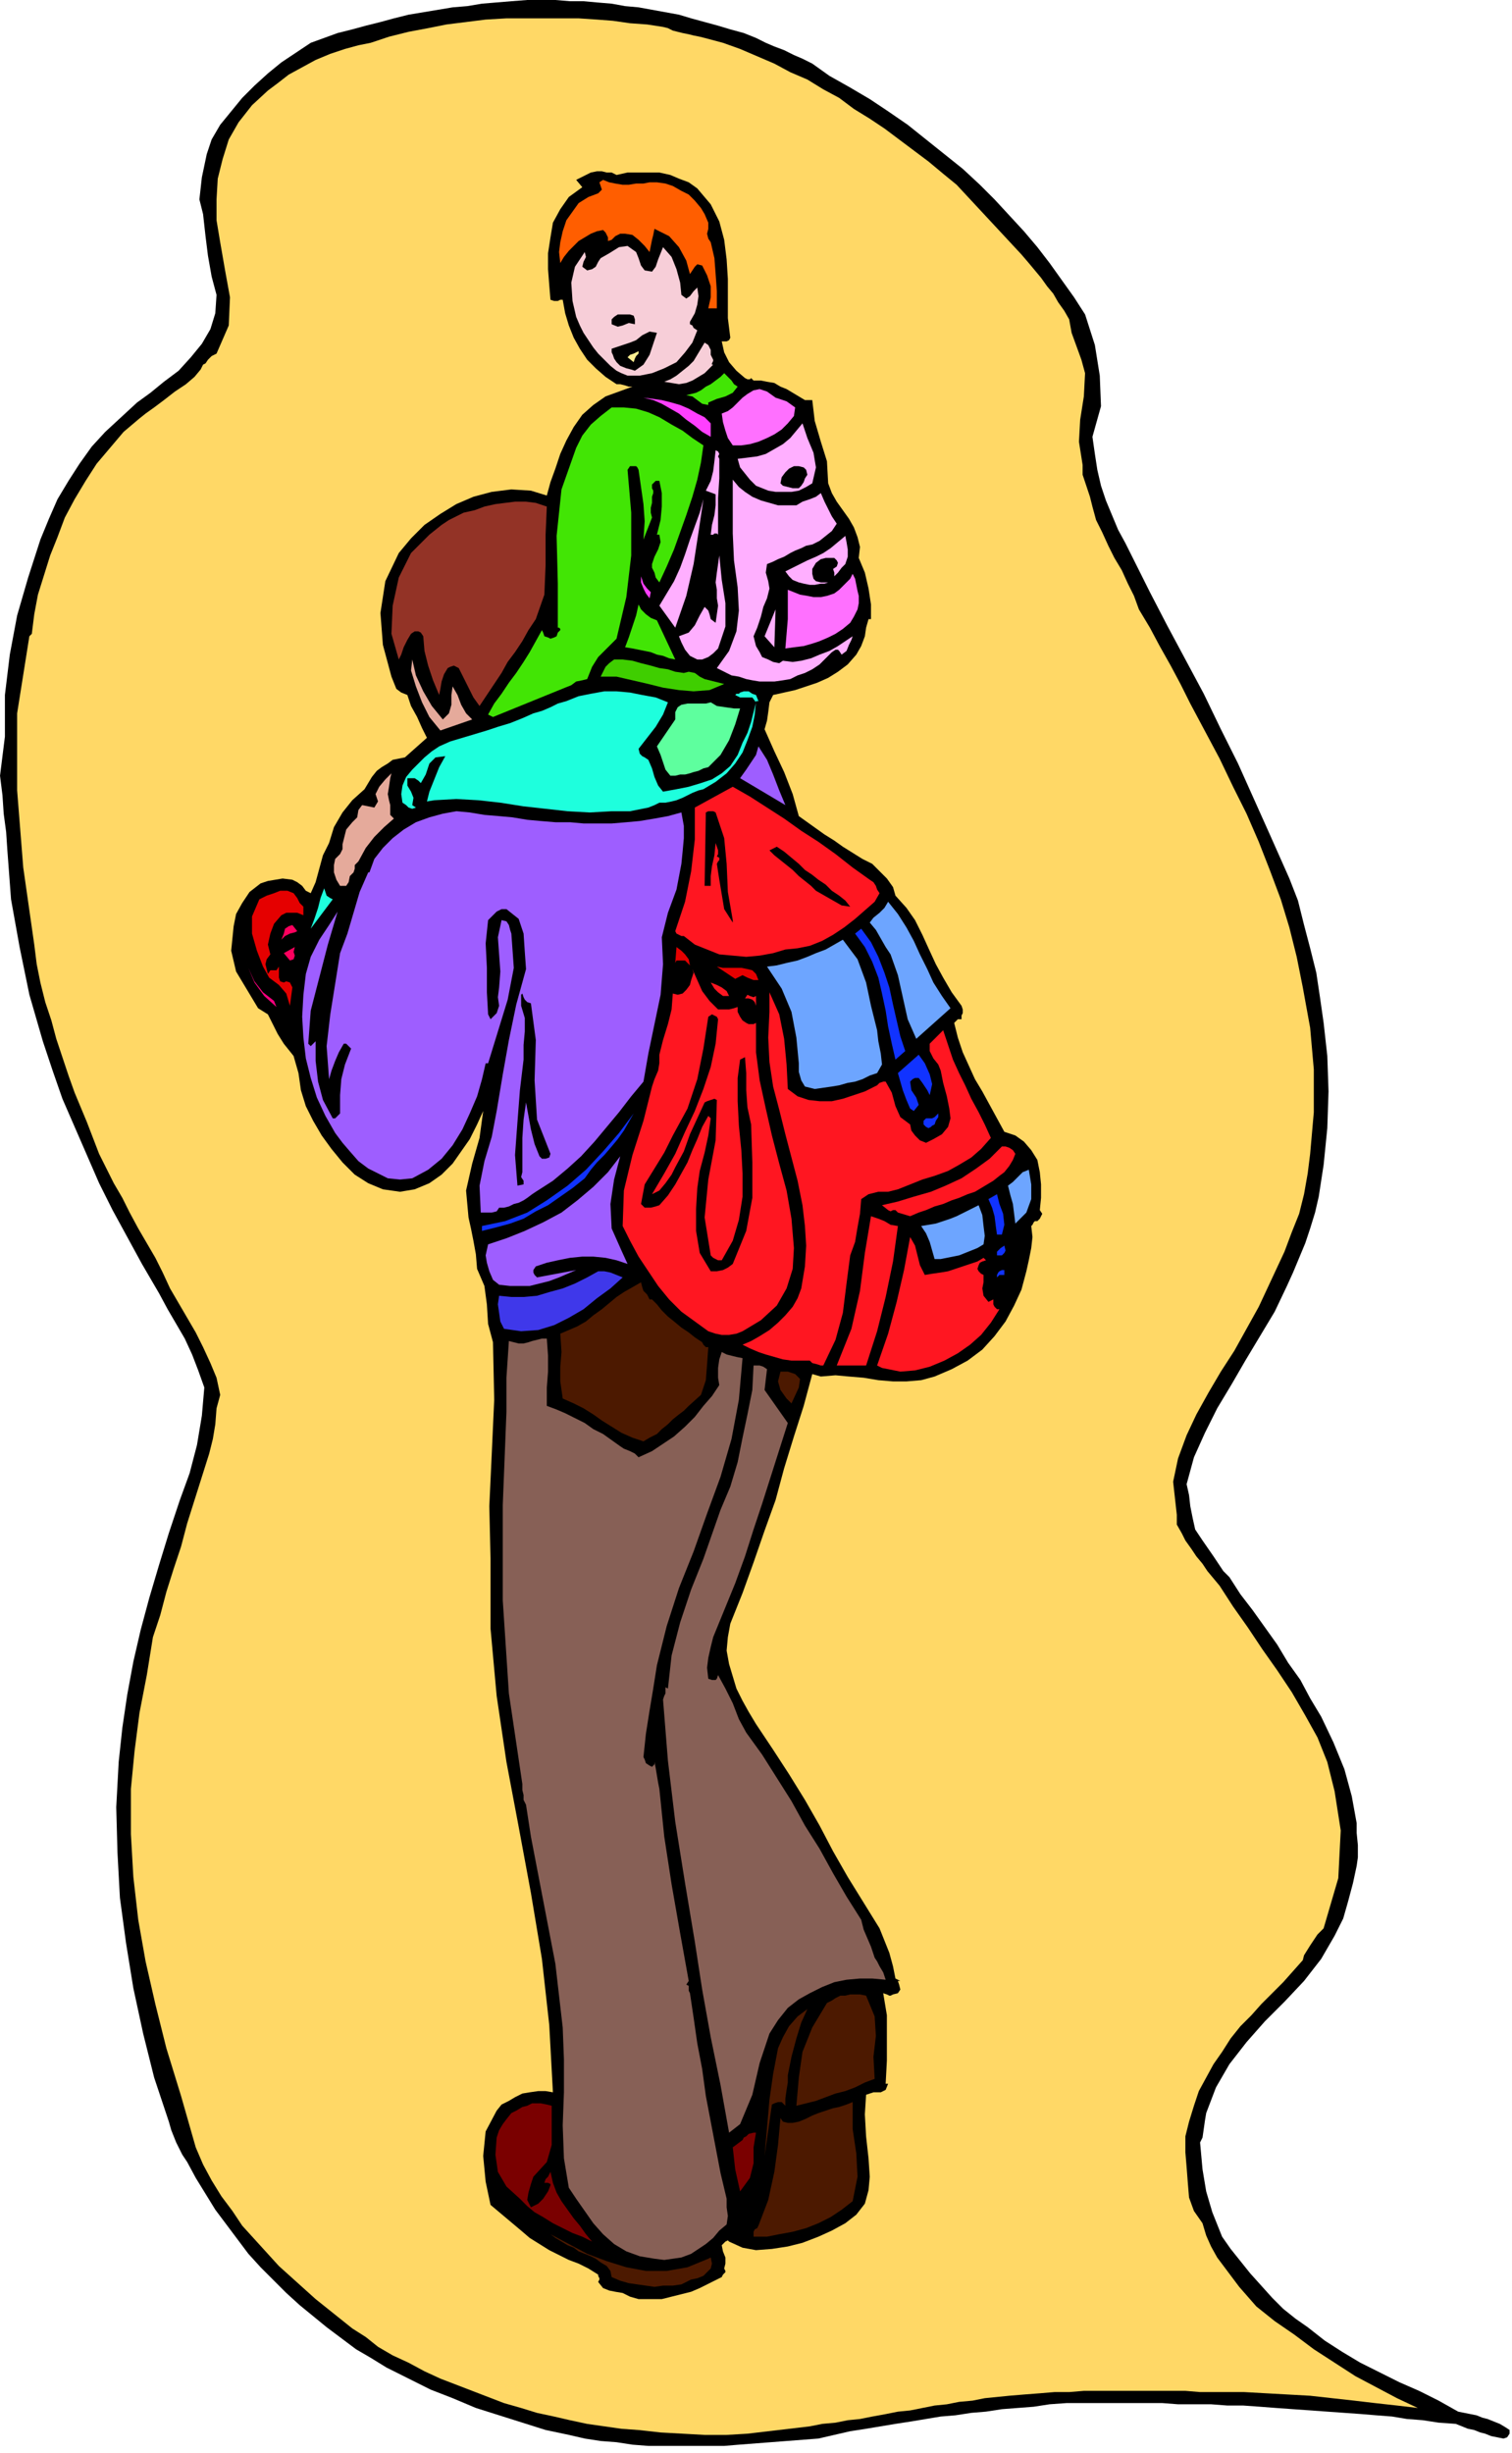
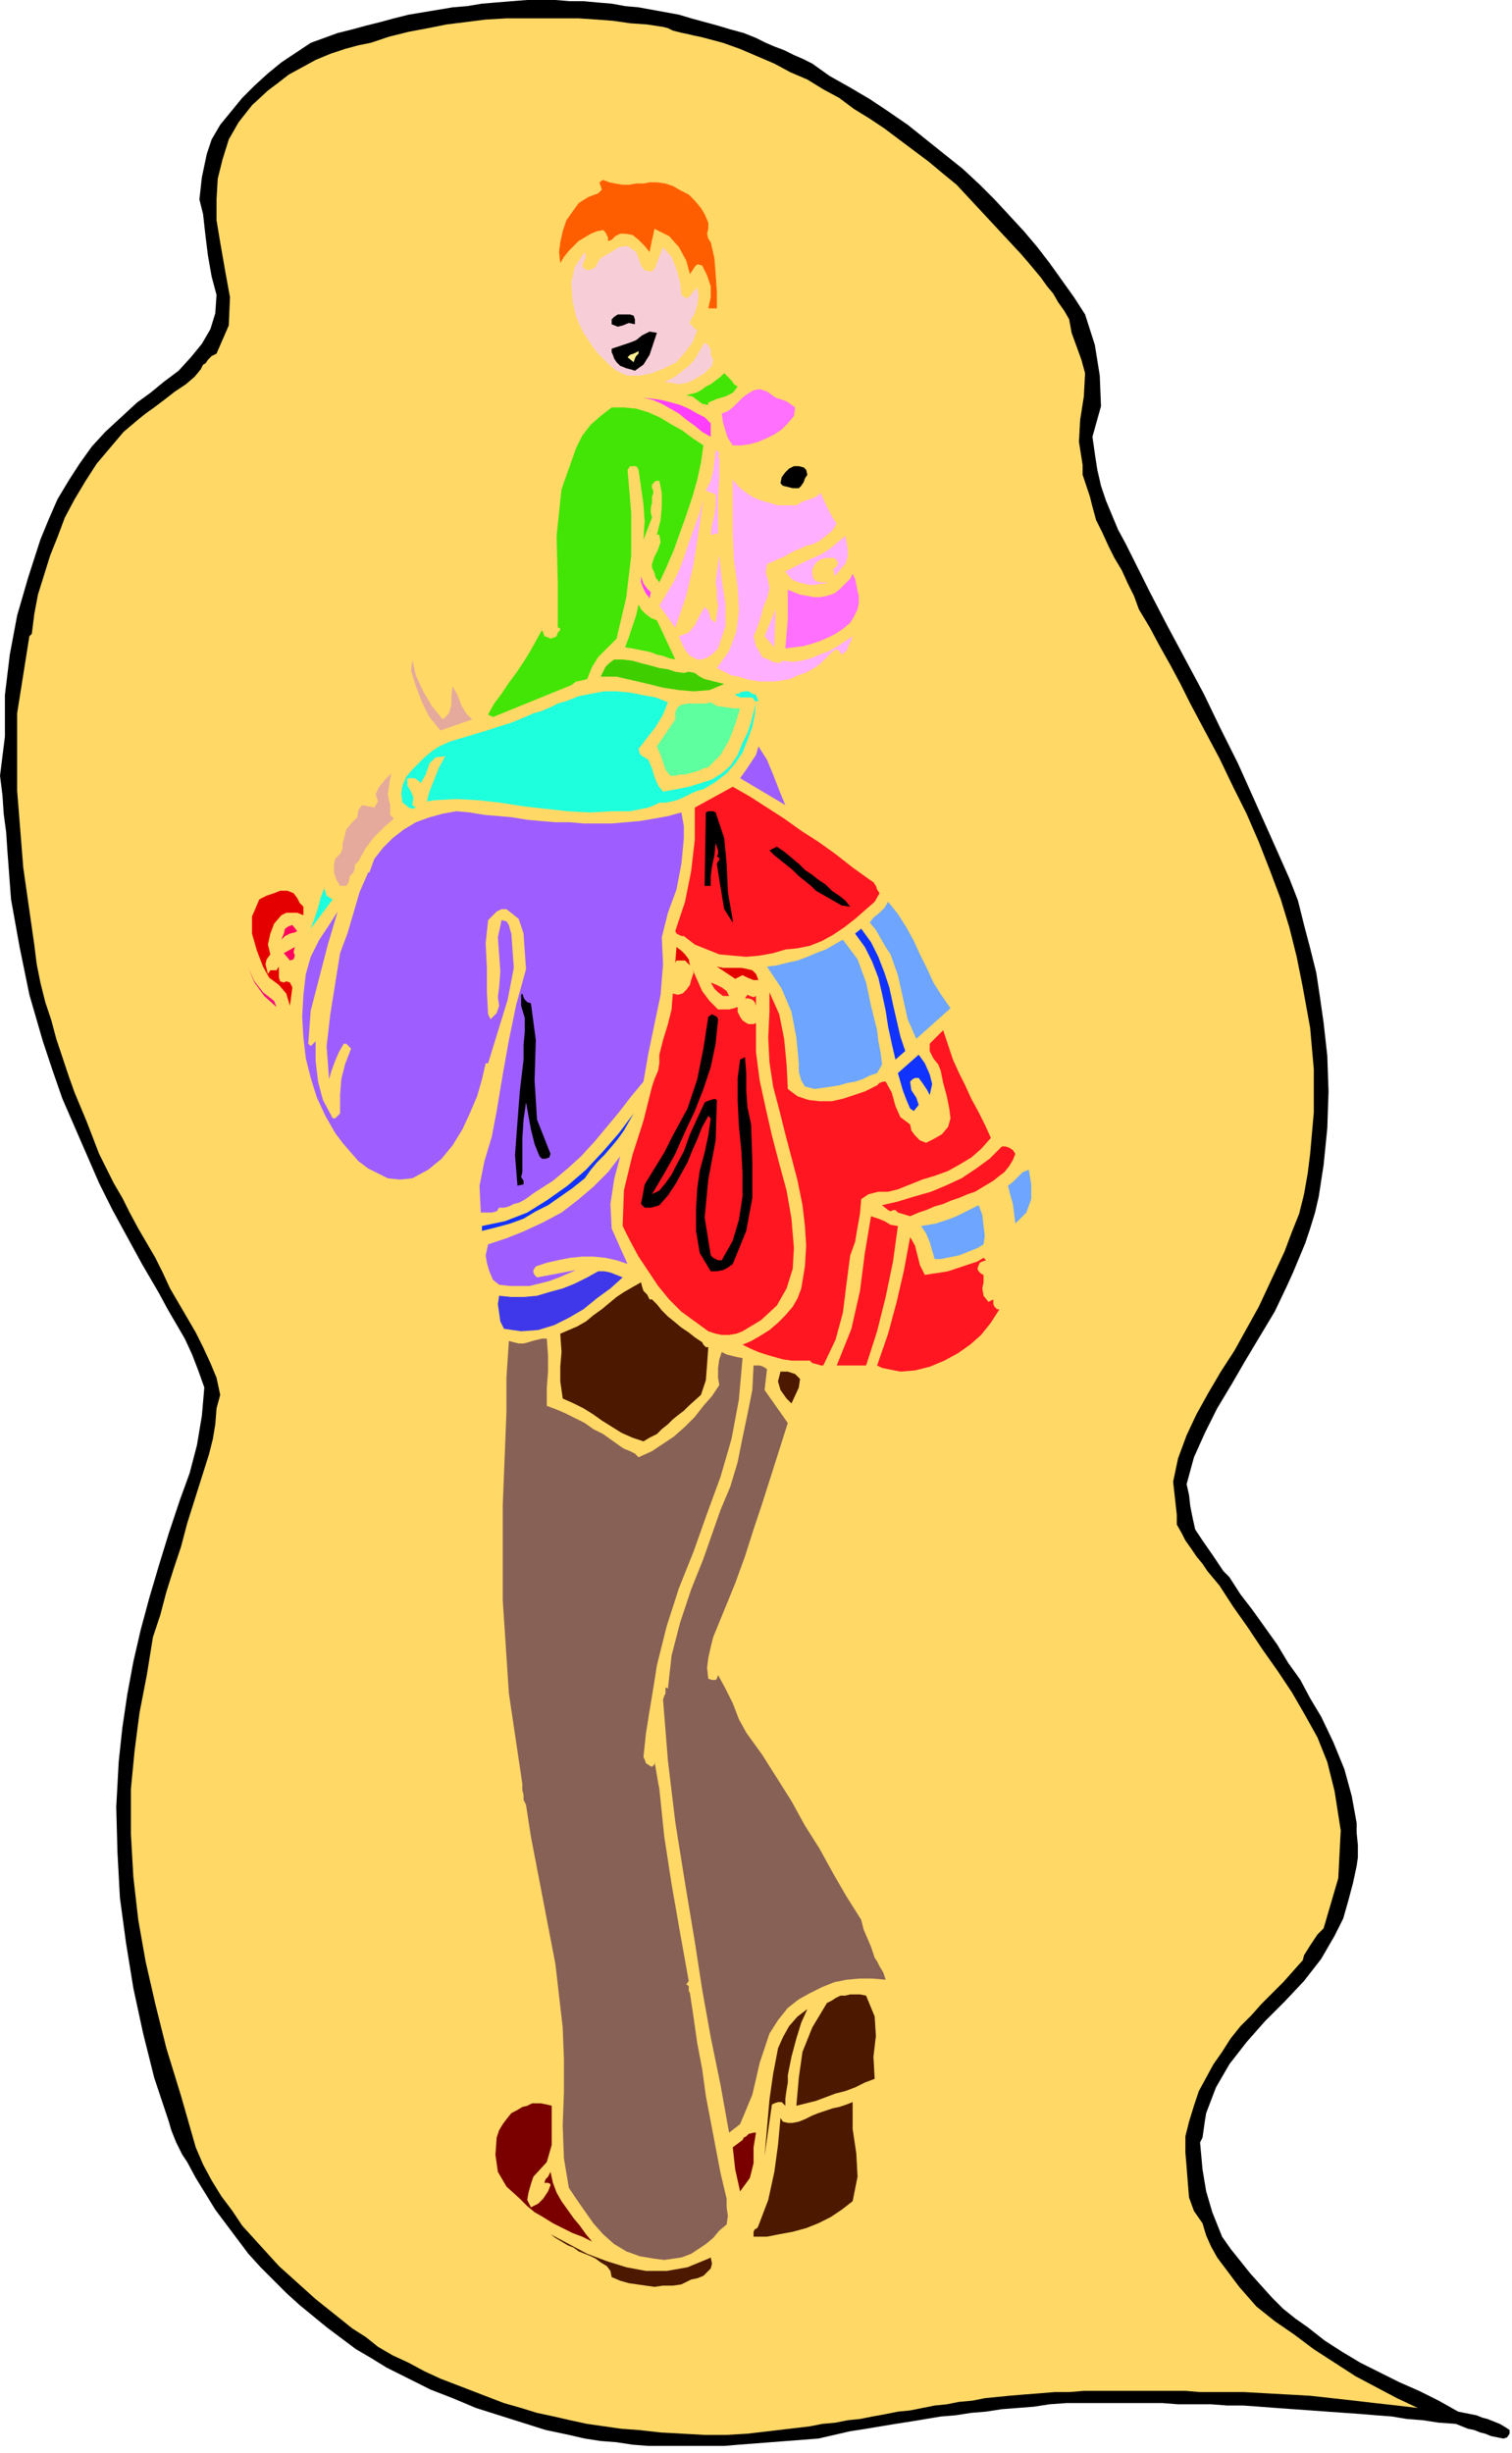
<svg xmlns="http://www.w3.org/2000/svg" fill-rule="evenodd" height="192.48" preserveAspectRatio="none" stroke-linecap="round" viewBox="0 0 1236 2005" width="1.236in">
  <style>.pen1{stroke:none}.brush2{fill:#000}.brush5{fill:#e50000}.brush7{fill:#9e5eff}.brush8{fill:#1effdd}.brush9{fill:#e5aa9b}.brush11{fill:#13f}.brush12{fill:#42e505}.brush13{fill:#7a0000}.brush15{fill:#876056}.brush16{fill:#4c1900}.brush18{fill:#f7ced8}.brush20{fill:#ff1621}.brush24{fill:#ffafff}.brush25{fill:#ff70ff}.brush26{fill:#6da5ff}</style>
  <path class="pen1 brush2" d="m33 441 7-17 7-16 9-15 9-14 10-14 11-12 13-12 13-12 11-8 11-9 12-9 10-11 9-11 7-12 4-13 1-15-4-15-3-17-2-16-2-18-3-12 2-18 4-19 4-12 7-12 9-11 9-11 10-10 11-10 11-9 12-8 12-8 11-4 11-4 12-3 11-3 12-3 11-3 12-3 12-2 12-2 12-2 12-1 12-2 12-1 12-1 13-1h23l12 1h11l11 1 12 1 11 2 11 1 11 2 11 2 11 2 10 3 11 3 11 3 10 3 11 3 10 4 8 4 7 3 8 3 8 4 7 3 8 4 7 5 7 5 16 9 17 10 15 10 16 11 15 12 15 12 15 12 14 13 12 12 12 13 12 13 11 13 10 13 10 14 10 14 9 14 8 25 4 25 1 25-7 25 2 14 2 13 3 13 4 12 5 12 5 12 6 11 6 12 14 28 14 27 15 28 15 28 14 29 14 28 13 29 13 29 8 18 8 18 7 18 5 20 5 19 5 20 3 20 3 21 3 27 1 29-1 30-3 30-2 13-2 13-3 13-4 13-4 12-5 12-5 12-5 11-10 21-12 20-12 20-11 19-12 20-10 20-9 20-6 22 2 9 1 9 2 10 2 9 6 9 9 13 8 12 5 5 9 14 10 13 10 14 10 14 9 15 10 14 8 15 9 15 10 21 9 22 6 22 4 22v8l1 10v10l-1 7-3 14-4 15-4 14-7 14-11 19-14 18-16 17-16 16-15 17-14 18-11 19-8 21-1 6-1 7-1 7-2 4 2 22 3 18 5 17 8 20 7 10 8 10 8 10 9 10 9 10 9 9 10 8 10 7 14 11 14 9 15 9 16 8 16 8 16 7 16 8 16 9 5 1 5 1 5 1 5 2 4 1 5 2 5 2 5 3 3 2v3l-2 3-3 1-5-1-5-1-5-2-4-1-5-2-5-1-5-2-5-2-14-1-13-2-13-1-12-2-13-1-12-1-14-1-14-1-14-1-14-1-14-1-13-1-14-1h-13l-13-1h-27l-13-1h-78l-14 1-13 2-13 1-13 1-13 2-12 1-13 2-12 1-12 2-12 2-13 2-12 2-12 2-13 2-13 3-13 3-13 1-13 1-13 1-13 1-13 1-12 1h-62l-13-1-13-2-13-1-13-2-13-3-19-4-19-6-19-6-19-6-19-8-18-7-18-9-18-9-13-8-12-7-12-9-12-9-11-9-11-9-11-10-11-11-10-10-10-11-9-12-9-12-9-12-8-13-8-13-7-13-4-6-5-10-4-10-2-7-12-36-9-36-8-37-6-37-5-37-2-37-1-37 2-37 3-28 4-27 5-27 6-26 7-26 8-27 8-26 9-27 8-22 6-23 4-24 2-23-5-14-5-13-6-13-7-12-7-12-7-13-7-12-7-12-12-22-12-22-11-22-10-23-10-23-10-23-8-23-8-24-11-38-8-39-7-39-3-40-1-15-2-15-1-15-2-16 2-16 2-16v-34l4-33 6-32 9-31 10-31z" />
  <path class="pen1" style="fill:#ffd866" d="m41 454 6-15 6-16 8-15 9-15 9-14 11-13 11-13 13-11 5-4 7-5 8-6 9-7 9-6 7-6 5-6 2-4 2-1 2-3 3-3 4-2 10-23 1-23-4-22-4-23-3-18v-17l1-17 4-16 5-16 8-14 11-14 13-12 8-6 9-7 11-6 11-6 12-5 12-4 11-3 10-2 15-5 16-4 16-3 15-3 16-2 16-2 17-1h59l15 1 13 1 14 2 14 1 13 2 4 1 4 2 4 1 4 1 5 1 4 1 5 1 4 1 15 4 14 5 14 6 14 6 13 7 14 6 13 8 13 7 12 9 13 8 12 8 12 9 12 9 12 9 12 10 11 9 53 57 6 7 5 6 5 6 5 7 5 6 4 7 5 7 4 7 2 11 4 11 4 11 3 11-1 19-3 19-1 18 3 19v8l3 9 3 9 2 8 3 11 5 10 5 11 5 10 6 10 5 11 5 10 4 11 9 15 8 15 9 16 8 15 8 16 8 15 8 15 8 15 11 23 11 22 10 23 9 23 9 24 7 23 6 24 5 25 6 33 3 34v35l-3 34-2 16-3 17-4 16-6 15-6 16-7 15-7 15-7 15-10 18-10 18-11 17-10 17-10 18-8 17-7 19-4 19 1 9 1 9 1 9v8l4 7 3 6 5 7 4 6 5 6 4 6 5 6 5 6 11 17 12 17 12 18 12 17 12 18 11 19 10 18 8 20 6 24 5 32-2 39-12 41-5 5-6 9-5 8-1 4-8 9-8 9-9 9-9 9-8 9-9 9-8 10-7 11-7 10-6 11-6 11-4 12-4 13-3 12v13l1 12 1 13 1 12 4 11 7 10 3 10 4 9 5 9 6 8 6 8 6 8 7 8 7 8 15 12 16 11 16 12 17 11 17 11 17 9 17 9 17 8-17-2-18-2-17-2-18-2-18-2-18-1-18-1-18-1h-36l-12-1h-83l-12 1h-12l-12 1-13 1-12 1-10 1-10 1-10 2-11 1-10 2-10 1-10 2-10 2-10 1-10 2-11 2-10 2-10 1-10 2-11 1-10 2-17 2-17 2-17 2-17 1h-18l-18-1-18-1-18-2-14-1-14-2-14-2-14-3-13-3-14-3-13-4-14-4-13-5-13-5-13-5-13-5-13-6-13-7-13-6-12-7-10-8-11-7-10-8-10-8-10-8-10-9-10-9-10-9-10-11-10-11-10-11-8-12-9-12-8-13-7-13-6-14-12-42-12-39-9-36-8-35-6-34-4-35-2-35v-37l3-31 4-31 6-31 5-31 6-18 5-19 6-19 6-18 5-19 6-19 6-19 6-19 3-12 2-12 1-13 3-11-3-14-5-12-6-13-6-12-7-12-7-12-7-12-6-13-6-12-7-12-7-12-7-13-6-12-7-12-6-12-6-12-5-13-5-13-5-12-5-12-5-14-5-15-5-15-4-15-5-15-4-16-3-15-2-16-9-63-5-63v-63l10-63 2-2 2-16 3-16 5-16 5-16z" />
-   <path class="pen1 brush2" d="m213 722 6-2 6-1 6-1 8 1 4 2 4 3 3 4 4 2 4-9 3-11 3-11 5-10 4-13 7-12 8-10 10-9 3-5 3-5 4-5 4-3 5-3 4-3 5-1 5-1 18-16-4-8-4-9-5-9-3-9-5-2-4-3-2-5-2-5-7-26-2-26 4-26 11-23 10-12 11-11 13-9 13-8 14-6 15-4 16-2 16 1 13 4 3-11 4-11 4-12 5-11 6-11 7-10 9-8 10-7 22-8h-3l-3-1-4-1h-3l-9-6-8-7-7-7-6-9-5-9-4-10-3-10-2-11h-2l-2 1h-3l-3-1-1-12-1-13v-13l2-13 2-12 6-11 7-10 11-8-5-6 4-2 4-2 4-2 5-1h4l4 1h4l4 2 9-2h26l9 2 7 3 8 3 7 5 11 13 7 14 4 15 2 16 1 16v32l2 16-1 2-2 1h-4l2 9 4 8 6 7 7 6 2 1h2l1-1 2 2h6l5 1 6 1 5 3 5 2 5 3 5 3 5 3h6l2 17 5 17 5 16 1 18 3 8 4 7 5 7 5 7 4 7 3 8 2 8-1 9 5 12 3 13 2 13v12h-2l-2 7-1 7-3 8-4 7-7 8-8 6-8 5-9 4-9 3-9 3-9 2-9 2-3 6-1 8-1 7-2 7 8 18 8 17 7 18 5 18 7 5 7 5 7 5 8 5 7 5 8 5 8 5 8 4 6 6 6 6 5 7 2 7 9 10 7 10 6 12 5 11 6 13 6 11 7 12 8 11 1 3v3l-1 2v3h-3l-1 1-2 2 3 12 4 12 5 11 5 11 6 10 6 11 6 11 6 11 9 3 7 5 6 7 5 8 2 10 1 10v11l-1 10 2 3-1 2-1 2-2 2h-2l-1 1-1 2-1 1 1 9-1 9-2 10-2 9-4 15-6 13-7 13-9 12-10 11-12 9-13 7-14 6-11 3-12 1h-11l-12-1-12-2-12-1-11-1-12 1-7-2-7 26-8 25-8 26-7 26-9 25-9 26-9 25-10 25-2 11-1 11 2 11 3 10 3 10 5 10 5 9 6 10 14 21 13 20 13 21 12 21 11 21 12 21 13 21 13 21 4 10 4 10 3 11 2 10 4 2h-2l1 3 1 4-2 3-4 1-2 1h-1l-2-1-3-1 3 18v37l-1 19h2l-2 5-4 2h-6l-6 2-1 16 1 18 2 18 1 15-1 11-3 11-7 9-9 7-11 6-11 5-13 5-12 3-13 2-13 1-11-2-11-5-1-1-2 1-1 1-2 2 1 5 2 5v5l-1 4 1 2v1l-2 2-1 2-6 3-6 3-6 3-7 3-8 2-8 2-8 2h-19l-7-2-6-3-6-1-5-1-5-2-4-5 1-2v-1l-1-2v-1l-8-5-8-4-8-3-8-4-8-4-8-5-8-5-7-6-25-21-4-19-2-21 2-20 9-17 4-5 6-3 5-3 6-3 6-1 7-1h6l6 1-3-55-6-54-9-54-10-54-10-53-8-54-5-55v-57l-1-43 2-43 2-44-1-47-4-15-1-16-2-15-6-14-1-12-2-11-2-10-2-9-2-22 5-22 6-21 3-22-5 11-6 12-7 10-7 10-9 9-10 7-12 5-12 2-14-2-12-5-11-7-10-10-9-11-8-11-7-12-6-12-4-13-2-14-4-14-8-10-5-8-4-8-4-8-8-5-9-15-9-15-4-17 2-20 2-10 5-9 6-9 9-7z" />
  <path class="pen1" style="fill:#ff007f" d="m200 779 3 12 5 11 7 9 9 7 2 5-10-9-8-11-5-12-3-12z" />
  <path class="pen1 brush5" d="m212 735 6-3 6-2 5-2h6l5 2 3 4 2 4 3 3v7l-5-2h-9l-4 2-6 7-3 8-2 9 2 8-3 4-1 4 1 4 1 4 2-3h5l2-3v9l1 3 3 1 2-1 3 1 1 2 1 2-2 15-3-10-6-7-8-6-5-9-5-13-4-14v-14l6-14z" />
  <path class="pen1" d="m239 756 4 5-2 1-4 1-4 2-3 3 2-5 1-4 3-2 3-1zm2 18-1 4 1 3-1 3-3 1-5-6 9-5z" style="fill:#ff005e" />
  <path class="pen1 brush7" d="m276 745-8 27-7 27-7 27-2 27 2 2 4-4v16l2 17 4 15 8 15h2l1-1 2-2 1-1v-15l1-13 3-12 5-13-1-1-2-2-1-1h-2l-4 7-3 7-3 8-2 7-2-27 3-26 4-25 4-25 6-16 5-17 5-17 7-16h1l4-11 7-9 8-8 9-7 10-6 11-4 11-3 11-2 11 1 12 2 12 1 11 1 12 2 11 1 12 1h12l11 1h23l12-1 11-1 12-2 11-2 11-3 2 11v10l-1 11-1 10-4 21-7 19-5 20 1 22-2 25-5 24-5 24-4 23-10 12-10 13-10 12-10 12-11 12-11 10-12 10-14 9-3 2-4 3-3 2-4 2-4 1-4 2-4 1h-4l-2 3-4 1h-9l-1-22 4-20 6-20 4-21 5-30 5-28 6-29 8-29-1-14-1-15-4-12-10-8h-4l-4 2-4 4-3 3-2 19 1 20v20l1 18 2 4 5-5 2-6-1-7 1-8 1-13-1-14-1-14 3-14 4 1 2 3 1 4 1 3 2 28-5 26-8 26-8 26h-2l-3 13-4 14-6 14-6 13-8 13-9 11-11 9-13 7-10 1-10-1-8-4-8-4-8-6-7-8-6-7-6-8-8-14-7-15-5-16-4-16-2-17-1-17 1-18 2-17 4-14 7-14 8-12 7-11z" />
  <path class="pen1 brush8" d="m265 726 1 3 1 3 3 2 2 1-18 24 3-8 3-9 2-8 3-8z" />
  <path class="pen1 brush9" d="m281 686 2-8 5-6 4-4 1-6 3-4 5 1 5 1 3-5-2-6 3-6 5-6 5-5-1 4-1 7-1 6 1 5 1 4v8l3 3-8 7-8 8-7 9-6 11-2 2-1 1v3l-1 3-3 3-1 5-2 3h-5l-3-5-2-6v-6l1-5 4-4 2-4v-4l1-4z" />
-   <path class="pen1" style="fill:#933326" d="m379 419 9-2 8-3 9-2 8-1 8-1h9l8 1 9 3-1 23v25l-1 24-7 20-6 9-5 9-6 9-6 8-5 9-6 9-6 9-6 9-5-7-4-8-4-8-4-8-2-1-2-1-3 1-2 1-3 5-2 6-1 6-1 5-5-12-4-12-3-12-1-12-2-3-2-1h-3l-3 2-3 5-3 6-2 6-2 4-6-21 1-23 5-23 10-20 5-5 5-5 5-5 5-4 5-4 6-4 6-3 6-3z" />
  <path class="pen1 brush8" d="m359 610 9-4 10-3 10-3 10-3 9-3 10-3 10-4 9-4 7-2 7-3 6-3 7-2 10-4 10-2 11-2h10l11 1 10 2 11 2 10 4-4 10-6 10-7 9-7 9 1 4 2 2 2 1 3 2 3 7 2 7 3 7 4 5 11-2 10-2 10-3 9-3 8-5 7-6 6-9 4-10 4-8 3-9 2-8 2-8-3-4h-10l-4-2 1-1h2l1-1 3-1h4l3 2 3 1 2 5h-2l-1 11-2 10-4 11-4 10-6 9-7 8-9 7-10 6-4 1-5 2-4 2-4 2-5 2-4 1-5 1h-5l-4 2-5 2-5 1-5 1-5 1h-15l-18 1-18-1-18-2-18-2-19-3-18-2-18-1-18 1-6 1 2-8 4-10 4-10 5-9-8 1-5 5-3 9-4 7-2-2-3-2h-6v6l3 5 2 5-1 6 3 2-3 1-3-1-2-2-3-2-1-7 1-7 3-7 5-6 5-5 5-5 6-5 6-4z" />
  <path class="pen1 brush9" d="m337 539 3 13 6 13 7 12 9 11 5-5 2-7v-8l1-7 4 7 3 8 4 7 5 5-26 9-9-11-6-12-5-13-4-13 1-9z" />
  <path class="pen1 brush11" d="m394 1002 19-4 18-7 16-10 17-12 15-13 14-15 13-15 12-16-4 7-4 7-5 7-5 6-6 7-6 6-5 6-5 7-10 8-10 7-10 7-10 5-10 6-11 4-11 3-12 3v-4z" />
  <path class="pen1 brush7" d="m399 1017 15-5 15-6 15-7 15-8 13-10 13-11 12-12 10-13-5 19-3 20 1 20 8 18 5 11-9-3-9-2-10-1h-9l-10 1-10 2-9 2-9 3-2 3v2l1 2 2 2 32-6-7 3-7 3-8 3-8 2-8 2h-16l-9-1-5-4-3-7-2-7-1-6 2-9z" />
  <path class="pen1 brush12" d="m443 515 1 2 1 3 3 1 2 1 3-1 2-1 1-3 2-2v-1l-1-1h-1v-36l-1-39 4-38 12-34 5-10 7-9 8-7 9-7h10l10 1 10 3 9 4 10 6 9 5 8 6 9 6-2 14-3 14-4 14-5 15-5 14-5 14-6 14-6 13-3-4-1-4-2-4v-3l2-6 3-6 2-6-1-6h-2l3-12 1-11v-11l-2-10h-3l-1 1-2 2v3l1 2v2l-1 3v5l-1 4v4l1 4-7 18 1-15-1-14-2-14-2-14-1-2-1-1h-5l-2 3 3 35v35l-4 34-8 34-8 8-7 7-5 8-4 10-4 1-5 1-4 3-5 2-59 24-4-2 5-9 6-8 6-9 6-8 6-9 5-8 5-9 5-9z" />
  <path class="pen1 brush13" d="m418 1727 4-2 5-3 4-1 4-2h7l5 1 4 1v32l-4 14-11 12-2 6-2 7-1 6 3 6 6-3 4-4 4-6 2-5v-1l-2-1h-3l1-3 2-2 1-2 1-2 2 9 3 8 4 7 5 7 5 7 5 6 5 7 5 6-8-4-8-3-8-4-8-4-8-5-7-4-6-5-6-6-11-10-7-12-2-14 1-14 2-6 3-5 3-4 4-5z" />
  <path class="pen1" style="fill:#3f38ea" d="m408 1059 10 1h10l11-1 10-3 11-3 10-4 10-5 9-5h5l5 1 5 2 5 2-10 9-11 8-11 9-12 7-12 6-13 4-14 1-14-2-3-6-1-7-1-7 1-7z" />
  <path class="pen1 brush15" d="m416 1096 4 1 4 1h4l4-1 3-1 4-1 4-1h4l1 14v13l-1 13v15l8 3 7 3 8 4 8 4 7 5 8 4 7 5 7 5 3 2 5 2 4 2 3 3 11-5 9-6 9-6 9-8 8-8 7-9 7-8 6-9-1-6v-8l1-7 2-6 4 2 4 1 4 1 5 1-3 34-6 32-9 31-11 30-11 31-12 30-10 31-8 32-3 19-3 18-3 19-2 19 1 2 1 3 3 2 2 1 1-1 1-1v-2l1 5 1 6 1 6 1 5 4 39 6 39 7 40 7 39-2 3 2 1v4l1 2 3 20 3 21 4 21 3 22 4 21 4 21 4 21 5 21v7l1 7-1 7-6 5-5 6-6 5-6 4-6 4-8 3-7 1-7 1-8-1-12-2-11-4-10-6-9-8-8-9-7-10-7-10-6-9-4-24-1-27 1-27v-27l-1-26-3-26-3-26-5-26-5-26-5-26-5-26-4-26-2-4v-4l-1-4v-5l-11-74-5-76v-78l3-76v-28l1-15 1-15z" />
  <path class="pen1 brush2" d="M428 866v-12l1-11v-11l-3-10v-9l1-1 1 3 1 2 2 2 3 1 4 30-1 33 2 32 11 28-1 3-3 1h-3l-2-2-4-10-3-12-2-11-2-11-2 14-1 15v28l-1 4 2 3v3l-5 1-2-25 2-27 2-26 3-25z" />
  <path class="pen1 brush16" d="m579 1846 2-1 1 5-1 4-3 3-3 3-5 2-5 1-4 2-4 2-7 1h-8l-7 1-7-1-7-1-7-1-7-2-7-3-1-5-3-4-5-3-4-3-4-2-5-2-5-2-4-3-5-2-5-3-5-3-4-3 15 8 15 8 16 6 16 5 16 3h17l17-3 17-7z" />
  <path class="pen1" style="fill:#ff5e00" d="m489 158 3-3-1-3-1-3 3-2 5 2 5 1 6 1h5l6-1h6l5-1h6l7 1 6 2 7 4 6 3 5 5 5 6 3 5 3 7v5l-1 4 1 4 2 3 3 13 1 13 1 14v14h-7l2-9v-9l-3-9-4-8-4-1-2 2-2 3-2 3-3-11-6-11-8-9-12-6-1 5-1 4-1 5-1 5-4-5-5-5-5-4-6-1h-4l-4 2-3 3-3 1v-3l-1-2-1-2-2-2-5 1-5 2-5 3-5 3-4 4-4 4-4 5-3 5-1-9 1-8 2-9 3-9 5-7 5-7 8-5 8-3z" />
  <path class="pen1 brush16" d="m472 1084 7-4 6-5 7-5 6-5 6-5 6-4 7-4 7-4 1 4 1 3 3 3 2 4h2l4 4 4 5 5 5 5 4 6 5 6 4 5 4 6 4 1 2 1 1 1 1h2l-1 14-1 13-4 12-10 9-4 4-4 3-5 4-4 4-5 4-4 4-6 3-5 3-9-3-9-4-8-5-8-5-7-5-8-5-8-4-9-4-2-14v-12l1-12-1-15 14-6z" />
  <path class="pen1 brush18" d="m478 206 1 4-2 4-1 4 4 3 4-1 3-2 2-4 2-3 7-4 8-5 7-1 7 5 2 5 2 6 3 4 6 1 3-4 2-6 2-5 2-5 7 8 4 10 3 11 1 10 4 3 3-2 3-4 3-3 1 7-1 7-2 7-4 7v2l2 1 1 2 3 2-4 10-6 8-7 8-10 5-5 2-5 2-5 1-5 1h-10l-5-2-4-2-5-4-5-5-5-5-4-5-4-6-4-6-3-6-3-7-3-13-1-15 3-13 8-12z" />
  <path class="pen1" style="fill:#3fce00" d="M502 539h7l8 1 7 2 8 2 7 2 7 1 6 2 7 1 4-1 5 1 4 3 4 2 16 4-12 5-13 1-12-1-13-2-12-3-13-3-13-3h-13l2-4 2-4 3-3 4-3z" />
  <path class="pen1 brush2" d="m515 280 5-2 5-4 6-3 6 1-3 9-3 9-5 8-7 5-3-1-4-1-5-2-3-3-2-3-1-3-1-2v-3l15-5zm-7-23h7l3 1 1 3v4l-5-1-5 2-4 1-5-2v-4l2-2 3-2h3z" />
  <path class="pen1 brush20" d="m539 862 3-12 4-13 3-12 1-13 4 1 4-1 3-3 3-4 1-4 1-3 1-3-1-3 4 9 4 9 6 8 7 7h9l4-1 3-1v4l2 4 2 3 3 2 2 1h4l2-1v24l3 23 5 23 5 22 6 23 6 22 4 23 2 24-1 17-5 16-8 14-13 12-5 3-5 3-5 3-5 2-6 1h-6l-5-1-6-2-11-8-11-8-10-10-9-11-8-12-8-12-7-13-6-12 1-29 7-29 9-28 7-28 2-6 3-7 1-6v-7z" />
  <path class="pen1 brush12" d="m522 494 2 4 4 4 4 3 5 2 15 32-5-1-5-2-5-1-5-2-5-1-5-1-5-1-6-1 3-8 3-9 3-9 2-9z" />
  <path class="pen1" style="fill:#ffef91" d="M522 287v2l-2 2-1 2-1 3-5-4 2-2 3-1 2-1 2-1z" />
  <path class="pen1 brush2" d="m550 928 12-22 8-24 5-25 4-26 3-2 2 1 2 1 1 2-2 20-4 19-6 18-7 18-8 17-8 18-9 16-10 17 6-3 5-6 5-7 3-6 7-13 5-14 6-13 6-13 2-1 3-1 3-1 2 1-1 33-6 32-3 31 5 31 2 2 2 1 2 1h3l9-16 5-17 3-19v-19l-1-19-2-20-1-20v-19l2-15 4-2 1 13v14l1 14 3 14 1 31v29l-5 27-11 27-4 3-4 2-5 1h-5l-9-15-3-18v-18l1-17 2-14 4-15 3-14 2-14-2-2-5 9-4 10-4 9-4 10-5 9-5 9-6 9-7 8-3 1-4 1h-5l-3-3 3-16 8-13 8-13 7-14z" />
  <path class="pen1" d="m524 471 2 6 3 4 3 3-1 5-3-4-2-4-2-5v-5zm57-125v11l-7-4-6-5-7-5-6-5-7-4-7-4-7-3-8-2 8 1 7 1 8 2 7 2 7 3 7 4 6 3 5 5z" style="fill:#ff3fff" />
  <path class="pen1" style="fill:#5eff9e" d="M552 588v-6l2-4 3-2 5-1h15l4-1 5 3 7 1 7 1h5l-4 13-5 13-7 12-10 10-4 1-4 2-4 1-3 1-4 1h-4l-4 1h-4l-4-5-2-6-2-6-3-7 15-22z" />
  <path class="pen1 brush24" d="m575 408-4 27-4 26-6 26-9 26-13-18 6-10 6-10 5-11 4-11 4-12 4-11 4-11 3-11z" />
  <path class="pen1 brush15" d="m544 1379 2 1 3-27 7-27 9-27 10-25 7-20 7-20 8-19 6-20 4-20 4-19 4-20 1-20h5l3 1 3 2-2 17 19 27-7 22-7 22-7 22-7 21-7 22-8 22-9 22-9 22-2 8-2 9-1 8 1 9 3 1h3l1-1 1-3 6 11 6 12 5 13 6 11 13 18 12 19 12 19 11 20 12 19 11 20 11 19 12 19 2 8 3 7 3 7 3 9 2 3 2 4 3 5 2 6-11-1h-10l-11 1-10 2-10 4-10 5-9 5-9 7-8 10-7 11-4 12-4 12-3 13-3 13-5 12-5 12-9 7-7-39-8-39-7-39-6-39-8-48-8-50-6-50-4-50 1-3 1-2v-5z" />
  <path class="pen1 brush18" d="m576 280 3 2 2 4v4l2 4v1l-1 2v1h1l-3 3-4 4-5 3-5 3-5 2-6 1-6-1-6-1 5-2 5-3 5-4 5-4 4-4 3-5 3-5 3-5z" />
  <path class="pen1 brush5" d="m553 774 4 3 3 3 3 4 1 5-2-2-2-2h-7l-1 2 1-13z" />
  <path class="pen1 brush20" d="m568 660 31-17 14 8 14 9 14 9 14 10 14 9 14 10 14 11 14 10 3 2 2 3 1 3 2 3-4 7-8 7-8 7-9 7-9 6-9 5-10 4-10 2-10 1-10 3-11 2-11 1-11-1-11-1-10-4-10-4-9-7h-2l-2-1-2-1-1-2 8-24 5-25 3-26v-26z" />
  <path class="pen1 brush24" d="m576 496 3 3 1 3 1 4 4 3 1-7 1-7-1-6v-7l-1-6 1-8 1-7 1-7 2 20 3 19v19l-6 18-4 4-4 3-5 2h-4l-6-3-4-5-3-6-2-5 8-3 5-6 4-8 4-7z" />
  <path class="pen1 brush12" d="m592 305 3 3 3 3 2 3 3 2-4 5-6 3-7 2-7 3v2l-5-1-4-3-4-3-5-1 4-1 4-1 4-2 4-3 4-2 4-3 4-3 3-3z" />
  <path class="pen1 brush2" d="m577 664 2-1h4l2 1 7 21 2 21 1 23 4 23v2l-7-11-2-12-2-12-2-13 1-2 1-1v-2l-2-1 1-2v-3l-1-3-1-3-1 10-2 9-1 8v8h-5l1-60z" />
  <path class="pen1 brush24" d="m585 368 2 1 1 2-1 2 1 2v16l-1 16v30l-1-1h-2l-1 1h-2l1-8 2-8 1-8v-9l-8-3 4-8 2-8 1-8 1-9z" />
  <path class="pen1 brush20" d="m581 803 5 2 4 2 4 3 2 4h-5l-4-3-3-3-3-5z" />
  <path class="pen1 brush5" d="M620 801h-4l-5-2-4-2-6 3-15-10 5 1h15l5 1 4 1 3 3 2 5z" />
  <path class="pen1 brush24" d="m603 480-3-22-1-22v-44l5 6 5 4 6 4 7 3 7 2 7 2h15l5-3 6-2 5-2 4-3 3 7 3 6 3 6 4 6-4 6-5 4-5 4-6 3-5 1-4 2-5 2-4 2-5 3-5 2-4 2-5 2-1 7 2 7 1 6-2 8-3 7-2 8-3 9-3 7 1 4 1 4 3 5 2 4 5 2 4 2 5 1 3-2 8 1 7-1 8-2 7-3 8-3 7-4 6-4 6-4-1 3-2 4-2 5-4 3-2-3-1-1h-2l-3 2-5 5-5 5-6 4-6 3-6 2-6 3-6 1-7 1h-12l-6-1-5-1-6-2-6-1-6-3-6-3 10-14 6-16 2-17-1-19z" />
  <path class="pen1 brush25" d="m627 320 7 5 9 3 7 5-1 7-5 6-5 5-6 4-6 3-7 3-7 2-7 1h-7l-4-6-2-6-2-7-1-7 5-2 4-3 4-4 4-4 4-3 5-3 5-1 6 2z" />
  <path class="pen1 brush13" d="m607 1749 1-2 2-1 2-2 4-1h2l-2 12v13l-3 12-8 11-2-9-2-9-1-9-1-9 8-6z" />
-   <path class="pen1 brush24" d="m603 375 8-1 8-1 7-2 7-4 7-4 6-5 5-6 5-6 4 12 5 12 2 12-3 13-5 3-6 3-6 1h-13l-6-1-5-2-5-2-5-5-4-5-4-5-2-7z" />
  <path class="pen1 brush7" d="m620 610 7 11 5 12 5 13 5 12-37-22 5-7 4-6 4-6 2-7z" />
  <path class="pen1 brush20" d="m655 1053 3-18 1-17-1-16-2-17-4-20-5-19-5-19-5-20-5-19-3-20-1-20 1-21v-16l8 18 4 20 2 21 1 20 8 6 9 3 9 1h10l9-2 9-3 9-3 8-4 2-1 2-2 3-1h2l5 9 3 11 4 9 8 6 1 5 3 4 4 4 5 2 6-3 7-4 5-6 2-7-1-8-2-10-3-11-2-10-2-5-4-5-3-6v-6l11-11 4 12 4 12 5 11 5 10 5 11 6 11 5 10 5 11-8 9-8 7-10 6-9 5-11 4-10 3-10 4-10 4-4 1-4 1h-8l-4 1-4 1-3 2-3 2-1 12-2 11-2 12-4 11-3 23-3 24-6 22-10 21h-2l-3-1-4-1-2-2h-15l-7-1-7-2-7-2-6-2-7-3-6-3 7-3 7-4 8-5 7-6 6-6 6-7 4-7 3-8zm-37-239v8l-1-3-2-2-3-1h-3l2-3 2 1 3 1 2-1z" />
  <path class="pen1 brush16" d="m620 1819 8-21 5-23 3-22 2-22 2 3 4 1h4l5-1 5-2 6-3 5-2 6-2 6-2 5-1 6-2 5-2v22l3 20 1 19-4 20-9 7-9 6-10 5-10 4-11 3-11 2-10 2h-11v-4l1-2 2-1 1-2zm16-145 4-9 5-9 7-8 8-6-5 11-4 13-4 15-3 15v6l-1 6-1 7v6l-3-3h-3l-3 1-2 1-6 42 2-23 2-23 3-21 4-21z" />
  <path class="pen1 brush24" d="m633 529-8-9 9-22-1 31z" />
  <path class="pen1 brush26" d="m627 790 8-1 8-2 9-2 8-3 7-3 8-3 7-4 7-4 12 16 7 19 4 19 5 20 1 9 2 10 1 9-4 7-6 2-6 3-6 2-6 1-7 2-6 1-7 1-7 1-8-2-3-5-2-7v-7l-2-21-4-21-8-19-12-18z" />
  <path class="pen1 brush2" d="m653 706 5 5 6 4 5 4 6 4 5 5 6 4 5 4 4 5-7-1-7-4-7-4-7-4-4-4-5-4-5-4-5-5-5-4-5-4-5-4-4-4 6-3 6 4 6 5 6 5z" />
  <path class="pen1 brush16" d="M638 1121h6l6 2 4 4-1 7-6 13-4-4-5-7-2-7 2-8z" />
  <path class="pen1 brush2" d="M649 381h4l4 1 2 2 1 4-2 3-1 3-2 3-2 2h-5l-4-1-4-1-2-2 1-5 3-4 3-3 4-2z" />
  <path class="pen1 brush24" d="m691 438 1 5 1 6v6l-2 6-3 3-3 4-3 3-2 3 2-3v-3l-1-3 3-2 1-3-1-2-2-2h-7l-4 1-4 3-3 5v4l1 4 2 2 4 1h6l-3 1h-3l-5 1h-4l-5-1-4-1-5-2-3-3-3-4 6-3 6-3 6-3 7-3 6-3 6-4 6-5 6-5z" />
  <path class="pen1 brush25" d="m644 482 5 2 5 2 6 1 5 1h6l5-1 6-2 4-3 3-3 3-3 3-3 2-4 2 4 1 5 1 5 1 4v6l-1 5-3 6-3 5-6 5-6 4-6 3-7 3-6 2-7 2-8 1-7 1 1-12 1-12v-24z" />
  <path class="pen1 brush16" d="m676 1637 4-2 3-2 4-2h4l4-1h8l5 1 7 17 1 16-2 17 1 18-8 3-8 4-8 3-8 2-8 3-8 3-8 2-8 2 2-23 3-21 8-20 12-20z" />
  <path class="pen1 brush20" d="m712 994 6 2 5 2 5 3 6 1-4 29-6 29-7 28-9 28h-24l12-30 7-31 4-31 5-30z" />
  <path class="pen1 brush11" d="m704 759 8 11 6 12 5 13 4 12 3 14 3 13 3 13 4 12-8 7-3-13-3-14-2-13-3-14-3-13-5-13-6-12-8-11 5-4z" />
  <path class="pen1 brush26" d="m726 737 8 10 7 11 6 11 5 11 6 12 5 11 7 11 7 10-28 25-7-16-4-18-4-18-6-17-4-6-4-7-4-7-5-6 3-4 5-4 4-4 3-5z" />
  <path class="pen1 brush20" d="m744 1011 4 7 2 8 2 8 4 8 6-1 7-1 6-1 6-2 6-2 6-2 6-2 5-3 2 2-3 1-2 1-1 2-1 3 1 2 1 1 1 1 2 1v6l-1 5 1 6 4 5 4-2v4l1 2 2 2h2l-7 11-8 10-9 8-10 7-11 6-12 5-12 3-12 1-5-1-5-1-5-1-4-2 9-26 7-26 6-26 5-27zm75-74h3l3 1 3 2 2 3-2 5-3 5-4 5-4 3-5 4-5 3-5 3-5 3-6 2-7 3-6 2-7 3-7 2-7 3-6 2-7 3-10-3-2-2h-2l-2 1-2-1-5-4 13-3 13-4 14-4 12-5 13-6 12-8 11-8 10-10z" />
  <path class="pen1 brush11" d="m751 862 5 7 4 9 2 8-2 9-2-4-2-3-2-3-3-4h-3l-2 1-2 2 1 7 4 6 2 6-4 5-3-2-3-7-3-8-2-7-2-7 17-15z" />
  <path class="pen1 brush26" d="m800 985 3 8 1 9 1 8-1 7-5 3-5 2-5 2-5 2-5 1-5 1-5 1h-5l-2-7-2-7-3-7-4-6 6-1 6-1 6-2 6-2 5-2 6-3 6-3 6-3z" />
-   <path class="pen1 brush11" d="M760 914h2l2-1 1-1 2-2v-2 5l-2 3-1 3-2 1-1 1-2 1-2-1-2-2v-3l2-2h3zm55 62 2 8 3 8 1 9-2 8h-4l-1-7-1-8-2-7-3-7 7-4zm4 62h2v4h-4l-1 1-1 1v-2l1-2 1-1 2-1zm2-20 1 4-1 2-2 2h-4v-3l2-2 1-1 3-2z" />
  <path class="pen1 brush26" d="m841 956 2 12v12l-4 11-9 9-1-8-1-8-2-7-2-8 4-3 4-4 4-4 5-2z" />
</svg>